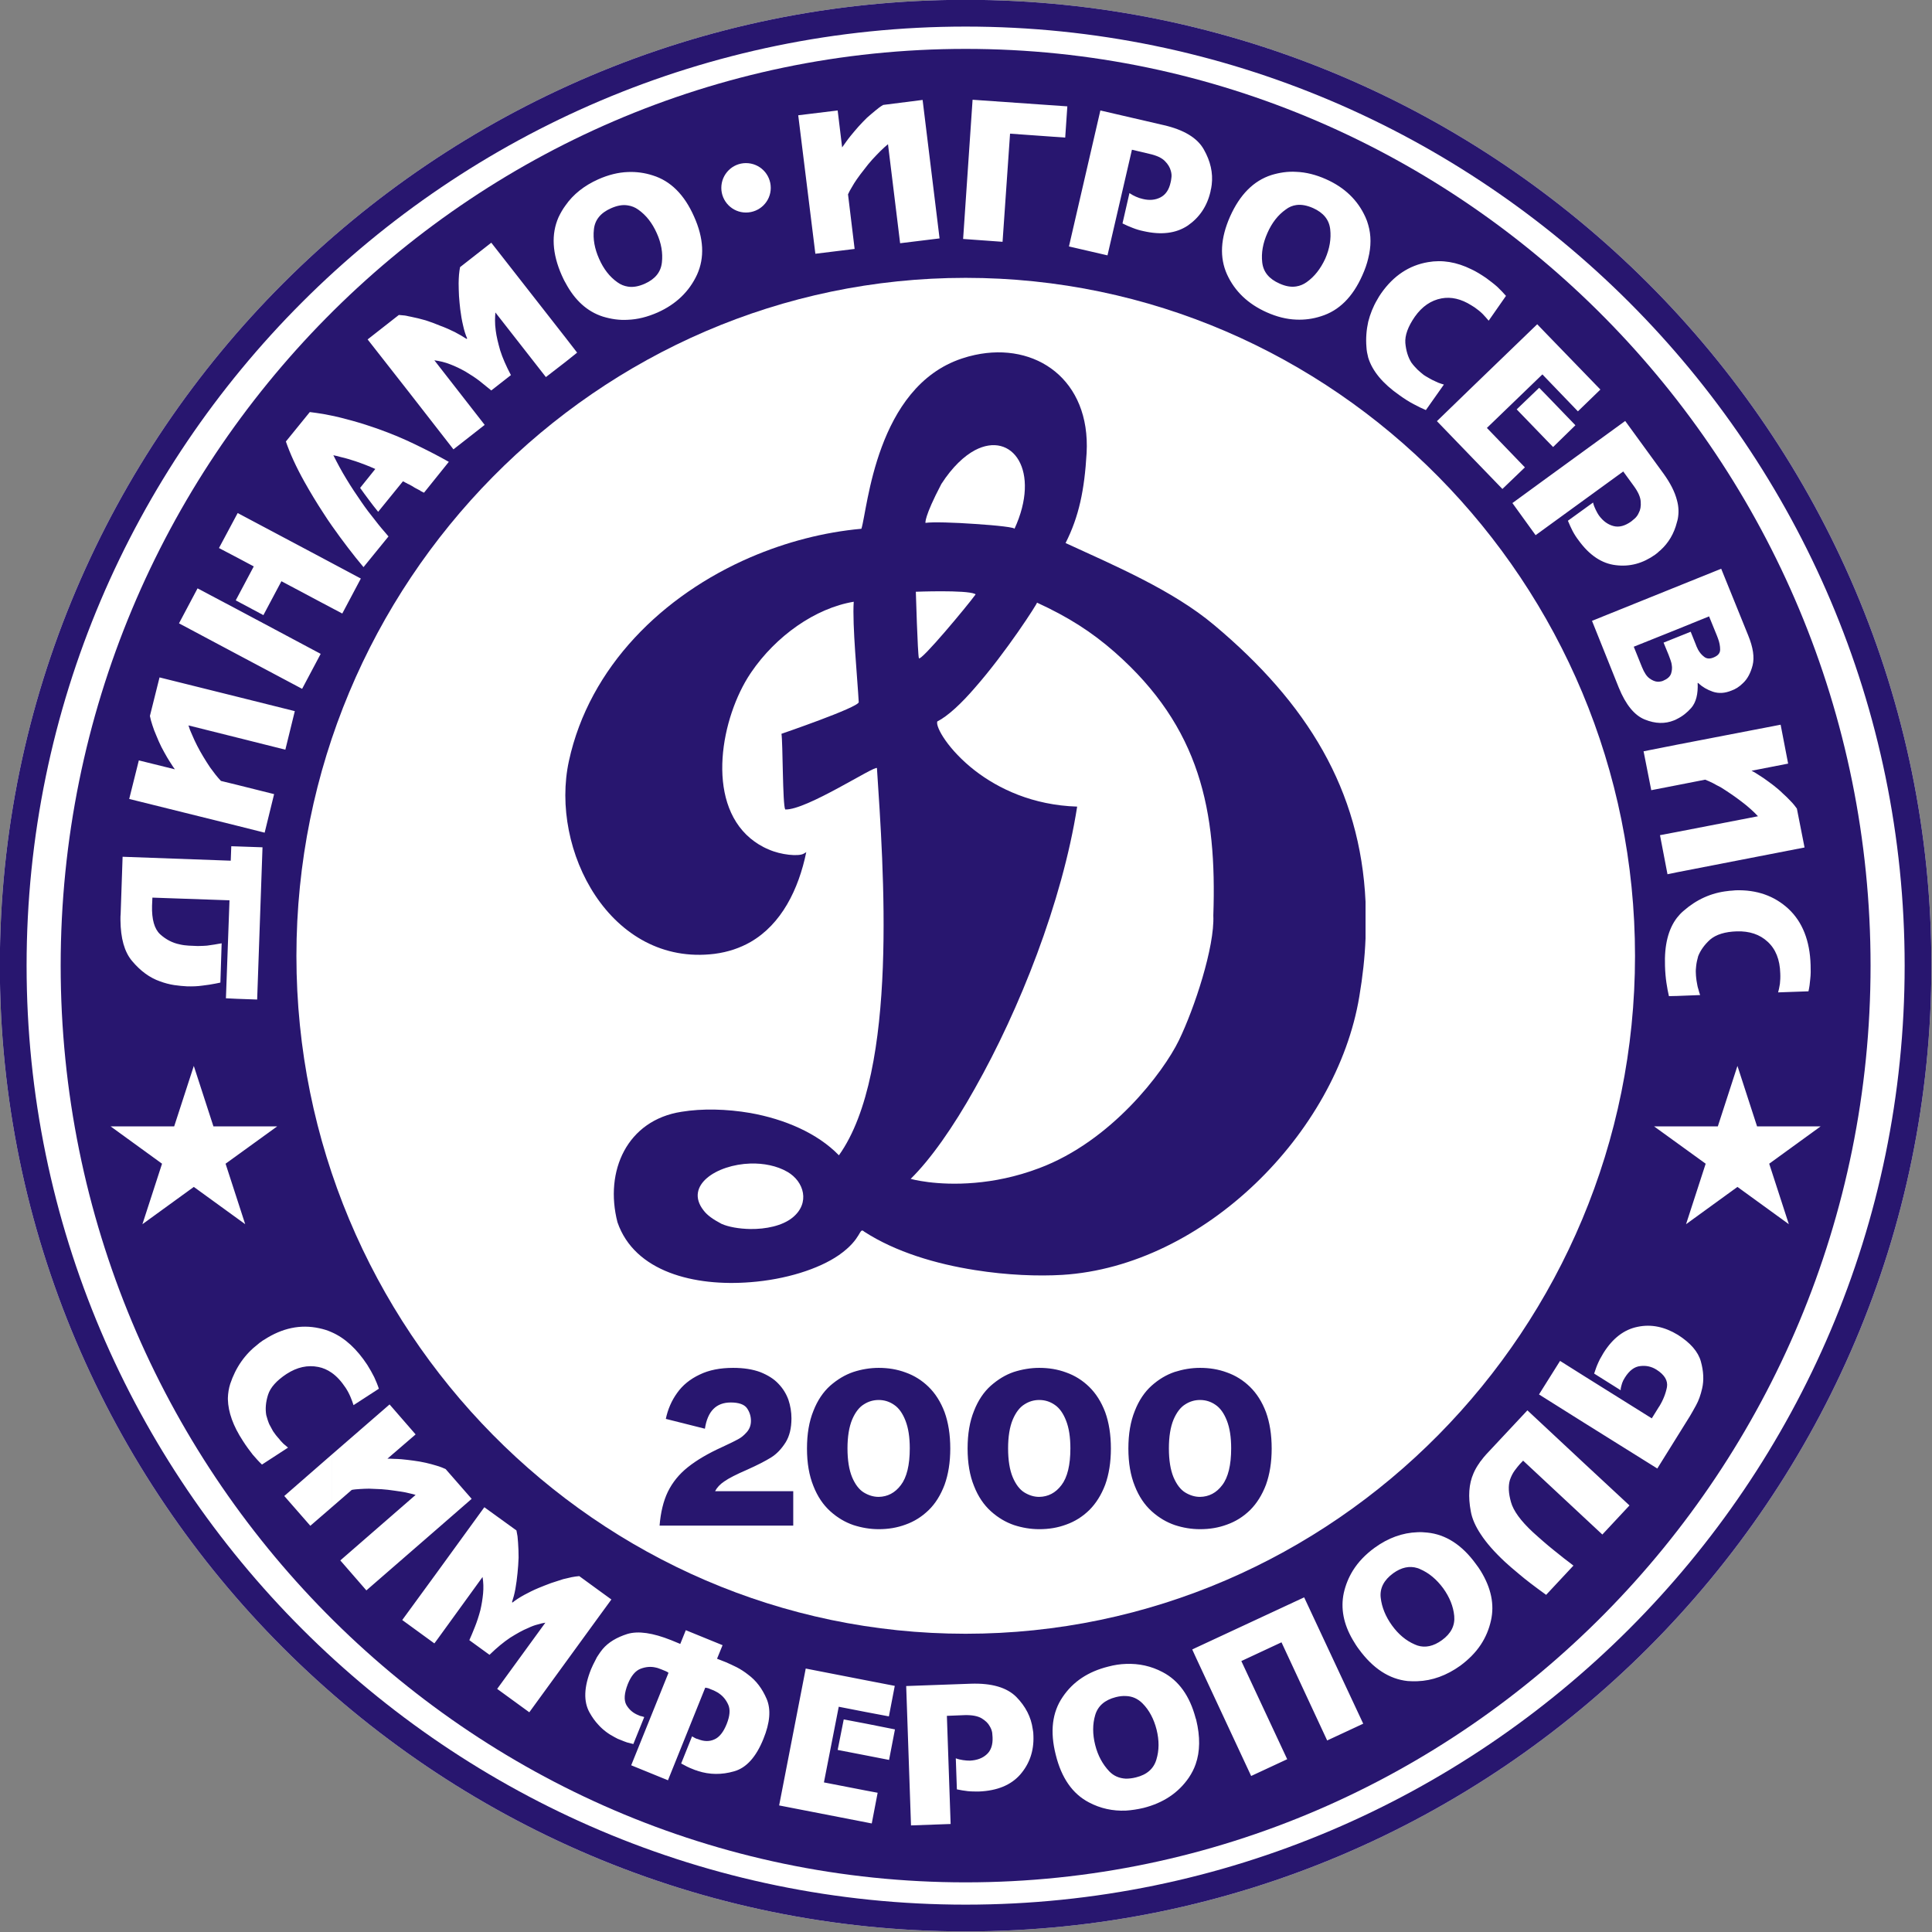
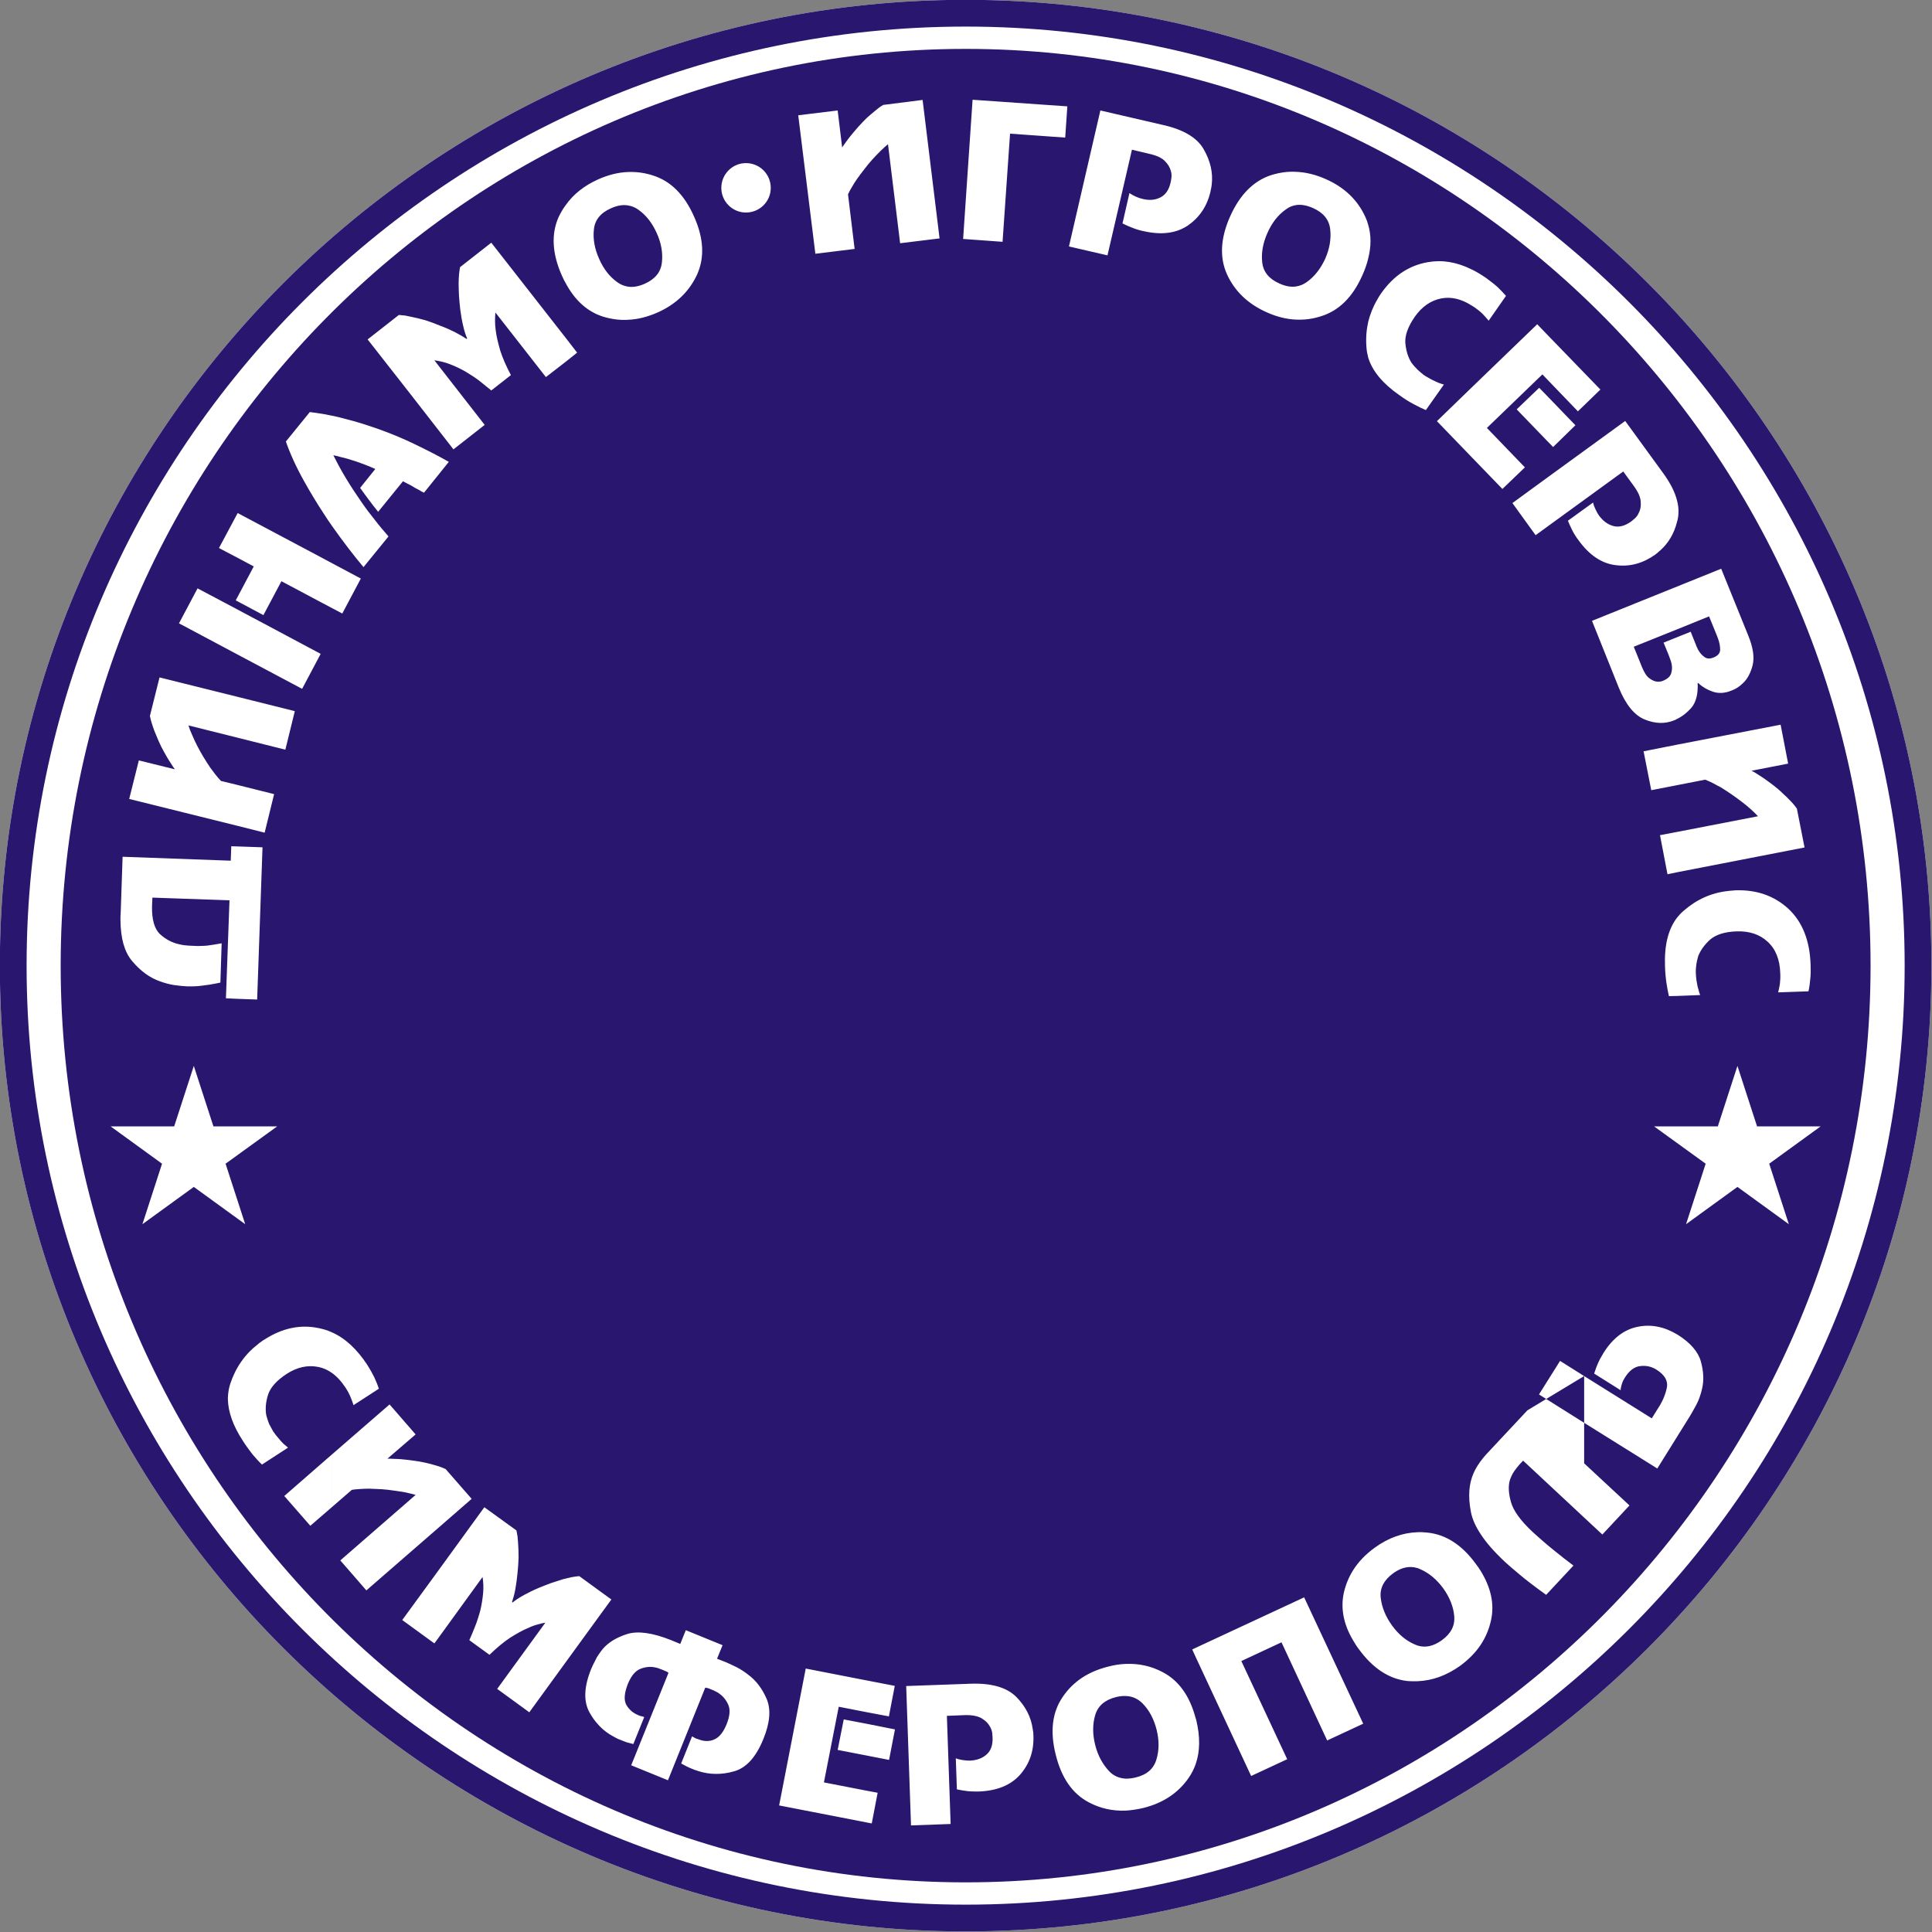
<svg xmlns="http://www.w3.org/2000/svg" xmlns:ns1="http://sodipodi.sourceforge.net/DTD/sodipodi-0.dtd" xmlns:ns2="http://www.inkscape.org/namespaces/inkscape" xml:space="preserve" width="300" height="300" style="shape-rendering:geometricPrecision; text-rendering:geometricPrecision; image-rendering:optimizeQuality; fill-rule:evenodd; clip-rule:evenodd" viewBox="0 0 300 300" id="svg2177" ns1:version="0.32" ns2:version="0.45.1" ns1:docname="dynamo-is_symferopol.svg" ns2:output_extension="org.inkscape.output.svg.inkscape" ns1:docbase="D:\Мої документи" version="1.0">
  <rect x="0" y="0" width="300" height="300" fill="#808080" stroke="none" />
  <ns1:namedview ns2:window-height="582" ns2:window-width="827" ns2:pageshadow="2" ns2:pageopacity="0.0" guidetolerance="10.0" gridtolerance="10.0" objecttolerance="10.0" borderopacity="1.0" bordercolor="#666666" pagecolor="#ffffff" id="base" ns2:zoom="1.27" ns2:cx="150" ns2:cy="150" ns2:window-x="154" ns2:window-y="154" ns2:current-layer="svg2177" />
  <defs id="defs2179">
    <style type="text/css" id="style2181">
   
    .fil1 {fill:#28166F}
    .fil0 {fill:white}
   
  </style>
  </defs>
  <g id="Layer_x0020_1" transform="matrix(1.768,0,0,1.768,-133.969,-134.851)">
    <g id="_143258824">
      <g id="g2186">
        <path id="_143910912" class="fil0" d="M 160.583,78.608 C 115.162,78.608 78.11,115.66 78.11,161.081 C 78.11,206.503 115.162,243.554 160.583,243.554 C 206.004,243.554 243.056,206.503 243.056,161.081 C 243.056,115.66 206.004,78.608 160.583,78.608 L 160.583,78.608 z " style="fill:#ffffff" />
        <path id="_143937656" class="fil0" d="M 160.583,76.257 C 207.305,76.257 245.407,114.359 245.407,161.081 C 245.407,207.804 207.305,245.905 160.583,245.905 C 113.861,245.905 75.759,207.804 75.759,161.081 C 75.759,114.359 113.86,76.257 160.583,76.257 L 160.583,76.257 z " style="fill:#ffffff" />
        <path id="_143907584" class="fil1" d="M 160.583,76.257 C 207.305,76.257 245.407,114.359 245.407,161.081 C 245.407,207.804 207.305,245.905 160.583,245.905 L 160.583,243.554 C 206.004,243.554 243.056,206.503 243.056,161.081 C 243.056,115.66 206.004,78.608 160.583,78.608 L 160.583,76.257 L 160.583,76.257 z M 160.583,245.905 C 113.861,245.905 75.759,207.804 75.759,161.081 C 75.759,114.359 113.86,76.257 160.583,76.257 L 160.583,78.608 C 115.162,78.608 78.11,115.661 78.11,161.081 C 78.11,206.503 115.162,243.554 160.583,243.554 L 160.583,245.905 L 160.583,245.905 z " style="fill:#28166f" />
        <path id="_143929208" class="fil1" d="M 160.583,80.567 C 204.358,80.567 240.062,116.742 240.062,161.081 C 240.062,205.421 204.358,241.596 160.583,241.596 C 116.807,241.596 81.103,205.422 81.103,161.081 C 81.103,116.742 116.807,80.567 160.583,80.567 L 160.583,80.567 z " style="fill:#28166f" />
-         <path id="_143938312" class="fil0" d="M 160.583,100.676 C 192.948,100.676 219.374,127.43 219.374,160.234 C 219.374,193.007 192.948,219.762 160.583,219.762 C 128.217,219.762 101.808,193.007 101.808,160.234 C 101.808,127.43 128.217,100.676 160.583,100.676 L 160.583,100.676 z " style="fill:#ffffff" />
        <path id="_143939032" class="fil1" d="M 181.178,207.741 C 181.946,207.726 182.604,207.396 183.121,206.707 C 183.639,206.034 183.905,204.952 183.905,203.479 C 183.905,202.491 183.78,201.692 183.529,201.048 C 183.279,200.406 182.949,199.936 182.526,199.654 C 182.119,199.371 181.664,199.231 181.178,199.231 L 181.178,196.41 C 182.009,196.41 182.792,196.536 183.545,196.817 C 184.297,197.084 184.971,197.507 185.551,198.071 C 186.146,198.651 186.617,199.388 186.961,200.297 C 187.29,201.205 187.463,202.272 187.463,203.494 C 187.463,204.701 187.29,205.766 186.961,206.676 C 186.617,207.584 186.146,208.321 185.567,208.901 C 184.971,209.481 184.297,209.904 183.545,210.171 C 182.792,210.453 182.009,210.578 181.178,210.578 L 181.178,207.741 L 181.178,207.741 z M 178.435,203.479 C 178.435,204.528 178.576,205.375 178.842,206.017 C 179.11,206.644 179.454,207.099 179.861,207.35 C 180.269,207.6 180.708,207.741 181.163,207.741 L 181.178,207.741 L 181.178,210.578 L 181.163,210.578 C 180.41,210.578 179.673,210.453 178.953,210.217 C 178.232,209.968 177.557,209.575 176.931,209.011 C 176.304,208.446 175.803,207.709 175.442,206.786 C 175.066,205.86 174.877,204.763 174.877,203.494 C 174.877,202.208 175.066,201.112 175.442,200.187 C 175.803,199.262 176.304,198.525 176.915,197.977 C 177.526,197.428 178.2,197.021 178.937,196.77 C 179.673,196.536 180.41,196.41 181.163,196.41 L 181.178,196.41 L 181.178,199.231 L 181.163,199.231 C 180.708,199.231 180.269,199.356 179.861,199.622 C 179.454,199.873 179.11,200.328 178.842,200.955 C 178.576,201.597 178.435,202.444 178.435,203.479 L 178.435,203.479 z M 167.056,210.578 L 167.056,207.741 C 167.824,207.726 168.482,207.396 169,206.707 C 169.517,206.034 169.784,204.952 169.784,203.479 C 169.784,202.491 169.659,201.692 169.407,201.048 C 169.157,200.406 168.828,199.936 168.405,199.654 C 167.997,199.371 167.542,199.231 167.056,199.231 L 167.056,196.41 C 167.887,196.41 168.671,196.536 169.423,196.817 C 170.175,197.084 170.849,197.507 171.429,198.071 C 172.024,198.651 172.495,199.388 172.84,200.297 C 173.169,201.205 173.342,202.272 173.342,203.494 C 173.342,204.701 173.169,205.766 172.84,206.676 C 172.495,207.584 172.024,208.321 171.444,208.901 C 170.849,209.481 170.175,209.904 169.423,210.171 C 168.671,210.453 167.887,210.578 167.056,210.578 L 167.056,210.578 z M 167.056,196.41 L 167.056,199.231 L 167.04,199.231 C 166.586,199.231 166.147,199.356 165.74,199.622 C 165.332,199.873 164.987,200.328 164.721,200.955 C 164.454,201.597 164.313,202.444 164.313,203.479 C 164.313,204.528 164.454,205.375 164.721,206.017 C 164.987,206.644 165.332,207.099 165.74,207.35 C 166.147,207.6 166.586,207.741 167.04,207.741 L 167.056,207.741 L 167.056,210.578 L 167.04,210.578 C 166.305,210.578 165.552,210.453 164.83,210.217 C 164.11,209.968 163.436,209.575 162.809,209.011 C 162.182,208.446 161.68,207.709 161.32,206.786 C 160.943,205.86 160.756,204.763 160.756,203.494 C 160.756,202.209 160.943,201.112 161.32,200.187 C 161.68,199.262 162.182,198.525 162.794,197.977 C 163.42,197.428 164.079,197.021 164.815,196.77 C 165.552,196.536 166.305,196.41 167.04,196.41 L 167.056,196.41 L 167.056,196.41 z M 152.951,210.578 L 152.951,207.741 C 153.719,207.726 154.376,207.396 154.894,206.707 C 155.411,206.034 155.678,204.952 155.678,203.479 C 155.678,202.491 155.552,201.692 155.301,201.048 C 155.05,200.406 154.722,199.936 154.298,199.654 C 153.891,199.371 153.436,199.231 152.951,199.231 L 152.951,196.41 C 153.781,196.41 154.565,196.536 155.317,196.817 C 156.069,197.084 156.743,197.507 157.323,198.071 C 157.919,198.651 158.389,199.388 158.734,200.297 C 159.062,201.205 159.235,202.272 159.235,203.494 C 159.235,204.701 159.062,205.766 158.734,206.676 C 158.389,207.584 157.934,208.321 157.339,208.901 C 156.743,209.481 156.069,209.904 155.317,210.171 C 154.565,210.453 153.781,210.578 152.951,210.578 L 152.951,210.578 z M 152.951,196.41 L 152.951,199.231 C 152.48,199.231 152.042,199.356 151.634,199.622 C 151.226,199.873 150.881,200.328 150.615,200.955 C 150.349,201.597 150.207,202.444 150.207,203.479 C 150.207,204.528 150.349,205.375 150.615,206.017 C 150.881,206.644 151.226,207.099 151.634,207.35 C 152.042,207.6 152.48,207.741 152.951,207.741 L 152.951,210.578 C 152.198,210.578 151.461,210.453 150.725,210.217 C 150.004,209.968 149.33,209.575 148.703,209.011 C 148.076,208.446 147.574,207.709 147.214,206.786 C 146.838,205.86 146.65,204.763 146.65,203.494 C 146.65,202.209 146.838,201.112 147.214,200.187 C 147.574,199.262 148.076,198.525 148.687,197.977 C 149.314,197.428 149.988,197.021 150.725,196.77 C 151.446,196.536 152.198,196.41 152.951,196.41 L 152.951,196.41 z M 137.685,201.754 L 134.252,200.891 C 134.425,200.062 134.754,199.293 135.24,198.619 C 135.725,197.93 136.384,197.397 137.214,197.005 C 138.045,196.598 139.032,196.41 140.161,196.41 C 141.101,196.41 141.885,196.536 142.559,196.786 C 143.217,197.052 143.75,197.382 144.142,197.805 C 144.55,198.228 144.832,198.698 145.02,199.216 C 145.192,199.732 145.286,200.281 145.286,200.844 C 145.286,201.707 145.114,202.412 144.769,202.961 C 144.409,203.525 144.001,203.964 143.499,204.278 C 142.998,204.591 142.293,204.952 141.384,205.359 C 140.443,205.766 139.769,206.111 139.393,206.378 C 139.017,206.629 138.75,206.911 138.578,207.241 L 145.443,207.241 L 145.443,210.265 L 133.703,210.265 C 133.797,209.12 134.033,208.117 134.425,207.303 C 134.832,206.472 135.412,205.751 136.18,205.139 C 136.964,204.512 137.951,203.932 139.189,203.369 C 139.832,203.071 140.286,202.851 140.569,202.695 C 140.851,202.553 141.101,202.349 141.352,202.068 C 141.603,201.786 141.728,201.456 141.728,201.065 C 141.728,200.642 141.603,200.266 141.368,199.936 C 141.133,199.622 140.663,199.45 139.957,199.45 C 138.672,199.45 137.919,200.219 137.685,201.754 L 137.685,201.754 z " style="fill:#28166f" />
-         <path id="_143742600" class="fil1" d="M 161.398,107.447 C 166.759,106.287 171.555,109.626 171.21,116.052 C 171.021,119.312 170.536,121.647 169.361,123.967 C 173.686,125.957 178.78,128.12 182.4,131.161 C 190.613,138.041 195.253,145.659 195.707,155.47 L 195.707,158.698 C 195.644,160.344 195.457,162.037 195.158,163.808 C 193.168,175.783 181.507,187.475 169.078,188.243 C 166.963,188.369 164.235,188.274 161.398,187.82 L 161.398,180.156 C 163.044,180.015 164.972,179.654 167.04,178.871 C 173.373,176.504 177.949,170.454 179.313,167.648 C 180.676,164.843 182.464,159.435 182.338,156.677 C 182.651,147.508 181.21,140.173 173.67,133.543 C 171.633,131.756 169.58,130.455 166.853,129.202 C 166.915,129.233 164.156,133.543 161.398,136.678 L 161.398,128.559 C 161.429,128.528 161.445,128.496 161.461,128.465 C 161.445,128.465 161.429,128.449 161.398,128.434 L 161.398,122.29 C 163.326,122.415 165.082,122.603 164.862,122.744 C 167.229,117.635 164.69,114.077 161.398,115.816 L 161.398,107.447 L 161.398,107.447 z M 161.398,171.864 C 165.301,164.968 169.063,155.502 170.379,147.116 C 166.476,146.991 163.468,145.549 161.398,143.95 L 161.398,171.865 L 161.398,171.864 z M 150.756,129.123 C 147.371,129.687 143.922,132.133 141.744,135.33 C 141.728,135.361 141.713,135.393 141.681,135.424 L 141.681,125.221 C 144.816,123.873 148.139,123.011 151.43,122.713 C 151.978,120.989 152.7,110.268 160.254,107.761 C 160.63,107.635 161.022,107.525 161.398,107.447 L 161.398,115.816 C 160.458,116.318 159.423,117.274 158.452,118.779 C 156.916,121.71 157.057,122.196 157.057,122.196 C 157.684,122.102 159.627,122.164 161.398,122.29 L 161.398,128.434 C 160.614,128.073 156.21,128.245 156.21,128.245 C 156.21,128.245 156.367,133.669 156.477,134.076 C 156.603,134.452 160.803,129.39 161.398,128.559 L 161.398,136.678 C 160.238,138.026 159.047,139.154 158.091,139.64 C 157.934,140.142 159.079,142.148 161.398,143.95 L 161.398,171.865 C 159.47,175.313 157.48,178.118 155.756,179.811 C 155.756,179.811 157.997,180.453 161.398,180.156 L 161.398,187.82 C 157.997,187.287 154.439,186.236 151.681,184.45 C 151.195,184.011 151.54,185.046 149.455,186.504 C 147.668,187.742 144.753,188.651 141.681,188.885 L 141.681,184.215 C 143.014,184.231 144.471,183.948 145.38,183.212 C 146.948,181.942 146.399,180.045 144.941,179.2 C 144.001,178.651 142.826,178.432 141.681,178.463 L 141.681,174.027 C 144.659,174.56 147.559,175.783 149.455,177.741 C 154.722,170.36 153.358,152.382 152.794,143.731 C 152.59,143.496 146.587,147.446 144.738,147.367 C 144.503,146.975 144.534,141.458 144.409,140.721 C 144.409,140.721 151.132,138.418 151.195,137.947 C 151.085,135.894 150.615,131.129 150.756,129.123 L 150.756,129.123 z M 141.681,149.906 L 141.681,159.013 C 144.409,157.445 145.913,154.388 146.587,151.113 C 146.587,151.113 146.775,151.019 146.352,151.254 C 145.913,151.504 144.362,151.364 143.28,150.877 C 142.669,150.627 142.136,150.282 141.681,149.906 L 141.681,149.906 z M 141.681,135.424 C 139.127,139.249 137.716,146.583 141.681,149.906 L 141.681,159.013 C 140.772,159.529 139.738,159.89 138.531,160.047 C 129.393,161.175 124.033,150.941 125.742,143.104 C 127.544,134.813 134.017,128.528 141.681,125.221 L 141.681,135.424 L 141.681,135.424 z M 141.681,188.885 C 136.776,189.277 131.509,187.992 130.005,183.62 C 128.845,179.121 130.851,174.655 135.632,173.918 C 137.449,173.62 139.581,173.667 141.681,174.027 L 141.681,178.463 C 138.703,178.557 135.867,180.391 137.559,182.57 C 137.889,183.008 138.374,183.352 139.142,183.76 C 139.738,184.027 140.679,184.2 141.681,184.215 L 141.681,188.885 L 141.681,188.885 z " style="fill:#28166f" />
        <path id="_142978784" class="fil0" d="M 223.057,163.746 L 223.057,156.881 C 223.229,156.661 223.418,156.458 223.621,156.286 C 224.781,155.266 226.082,154.686 227.524,154.53 C 227.634,154.514 227.743,154.499 227.853,154.499 C 227.978,154.483 228.088,154.483 228.198,154.467 C 230.063,154.405 231.615,154.953 232.853,156.097 C 234.075,157.241 234.734,158.887 234.796,161.034 C 234.812,161.457 234.812,161.865 234.765,162.256 C 234.734,162.633 234.687,162.994 234.608,163.338 L 231.943,163.432 C 232.007,163.213 232.053,162.962 232.1,162.68 C 232.131,162.398 232.147,162.084 232.131,161.771 C 232.1,160.549 231.724,159.623 231.019,158.981 C 230.329,158.338 229.42,158.041 228.323,158.072 C 227.273,158.103 226.489,158.354 225.973,158.793 C 225.47,159.248 225.126,159.734 224.922,160.25 C 224.844,160.533 224.781,160.799 224.749,161.066 C 224.718,161.317 224.702,161.551 224.718,161.755 C 224.718,161.897 224.734,162.037 224.749,162.179 C 224.766,162.32 224.781,162.46 224.812,162.602 C 224.844,162.79 224.875,162.978 224.938,163.149 C 224.985,163.338 225.032,163.511 225.094,163.667 L 223.057,163.746 L 223.057,163.746 z M 223.057,152.884 L 223.057,149.342 L 230.173,147.963 C 229.985,147.759 229.765,147.539 229.514,147.32 C 229.263,147.101 229.012,146.882 228.731,146.678 C 228.433,146.442 228.135,146.239 227.822,146.019 C 227.524,145.815 227.211,145.611 226.913,145.424 C 226.662,145.298 226.427,145.173 226.207,145.048 C 225.973,144.938 225.753,144.828 225.533,144.75 L 223.057,145.235 L 223.057,141.678 L 232.163,139.922 L 232.822,143.339 L 229.608,143.966 C 229.781,144.044 229.954,144.154 230.125,144.264 C 230.298,144.373 230.486,144.499 230.658,144.609 C 230.956,144.812 231.238,145.032 231.536,145.251 C 231.818,145.471 232.1,145.706 232.351,145.957 C 232.602,146.176 232.837,146.411 233.041,146.631 C 233.26,146.85 233.433,147.07 233.59,147.289 L 234.264,150.705 L 223.057,152.884 L 223.057,152.884 z M 223.057,139.421 L 223.057,132.242 L 224.263,131.757 L 224.734,132.932 C 224.749,132.995 224.781,133.057 224.812,133.12 C 224.844,133.183 224.875,133.261 224.907,133.324 C 225.047,133.575 225.22,133.794 225.455,133.966 C 225.674,134.139 225.956,134.154 226.285,134.013 C 226.662,133.857 226.85,133.637 226.85,133.324 C 226.85,133.01 226.787,132.681 226.662,132.352 C 226.646,132.305 226.631,132.274 226.615,132.227 C 226.599,132.18 226.583,132.148 226.567,132.101 L 225.878,130.408 L 223.057,131.553 L 223.057,127.791 L 226.943,126.224 L 229.311,132.07 C 229.749,133.136 229.875,134.013 229.703,134.703 C 229.53,135.377 229.248,135.91 228.856,136.271 C 228.7,136.427 228.527,136.568 228.354,136.678 C 228.181,136.788 228.01,136.866 227.837,136.929 C 227.258,137.164 226.724,137.195 226.207,137.023 C 225.705,136.85 225.282,136.6 224.954,136.286 C 224.938,136.271 224.938,136.271 224.922,136.271 C 224.922,136.271 224.922,136.255 224.907,136.255 L 224.875,136.255 C 224.922,137.226 224.734,137.963 224.311,138.449 C 223.951,138.857 223.543,139.186 223.057,139.421 L 223.057,139.421 z M 223.057,122.133 L 223.057,120.205 C 223.214,120.769 223.229,121.302 223.136,121.819 C 223.12,121.914 223.089,122.023 223.057,122.133 L 223.057,122.133 z M 223.057,120.205 L 223.057,122.133 C 222.806,123.136 222.32,123.951 221.614,124.594 C 221.536,124.656 221.458,124.719 221.38,124.798 C 221.301,124.86 221.223,124.923 221.145,124.986 C 220.063,125.754 218.92,126.067 217.681,125.91 C 216.458,125.769 215.361,125.033 214.421,123.732 C 214.217,123.466 214.045,123.199 213.888,122.901 C 213.747,122.619 213.606,122.321 213.48,122.008 L 215.691,120.409 C 215.737,120.628 215.816,120.832 215.91,121.02 C 216.003,121.208 216.098,121.396 216.223,121.569 C 216.584,122.055 217.007,122.353 217.493,122.478 C 217.979,122.603 218.496,122.462 219.044,122.07 C 219.107,122.023 219.201,121.945 219.342,121.819 C 219.483,121.694 219.609,121.537 219.703,121.318 C 219.844,121.067 219.907,120.738 219.875,120.346 C 219.86,119.955 219.656,119.484 219.264,118.951 L 218.34,117.682 L 211.569,122.603 L 211.569,118.293 L 218.512,113.246 L 221.866,117.854 C 222.477,118.701 222.869,119.468 223.057,120.205 L 223.057,120.205 z M 223.057,127.791 L 223.057,131.553 L 219.264,133.073 L 219.985,134.86 C 220.189,135.361 220.408,135.691 220.659,135.863 C 220.894,136.035 221.129,136.129 221.333,136.145 C 221.427,136.161 221.521,136.145 221.6,136.129 C 221.693,136.114 221.771,136.098 221.834,136.067 C 222.211,135.91 222.445,135.706 222.54,135.44 C 222.618,135.189 222.649,134.938 222.602,134.687 C 222.587,134.531 222.54,134.39 222.493,134.248 C 222.445,134.123 222.398,133.998 222.367,133.904 L 222.352,133.888 C 222.352,133.888 222.352,133.873 222.352,133.857 L 221.882,132.713 L 223.057,132.242 L 223.057,139.421 C 222.978,139.468 222.885,139.515 222.79,139.546 C 222.007,139.86 221.16,139.844 220.236,139.468 C 219.327,139.107 218.558,138.167 217.947,136.663 L 215.596,130.8 L 223.057,127.791 L 223.057,127.791 z M 223.057,141.678 L 223.057,145.235 L 220.8,145.674 L 220.126,142.258 L 223.057,141.678 L 223.057,141.678 z M 223.057,149.342 L 223.057,152.884 L 222.226,153.056 L 221.568,149.624 L 223.057,149.342 L 223.057,149.342 z M 223.057,156.881 L 223.057,163.746 L 222.352,163.761 C 222.273,163.417 222.195,163.025 222.132,162.586 C 222.07,162.163 222.022,161.661 222.007,161.097 C 221.944,159.295 222.289,157.884 223.057,156.881 L 223.057,156.881 z M 211.569,114.907 L 212.18,115.534 L 214.139,113.622 L 211.569,110.958 L 211.569,114.907 L 211.569,114.907 z M 211.569,109.5 L 211.569,105.566 L 216.333,110.487 L 214.358,112.4 L 211.569,109.5 L 211.569,109.5 z M 211.569,105.566 L 211.569,109.5 L 211.24,109.156 L 206.365,113.858 L 209.703,117.321 L 207.728,119.218 L 205.001,116.397 L 205.001,110.331 L 210.784,104.751 L 211.569,105.566 L 211.569,105.566 z M 211.569,110.958 L 210.957,110.331 L 208.982,112.227 L 211.569,114.907 L 211.569,110.958 L 211.569,110.958 z M 211.569,118.293 L 208.606,120.456 L 210.643,123.277 L 211.569,122.603 L 211.569,118.293 L 211.569,118.293 z M 205.001,103.09 L 205.001,99.924 C 205.44,100.128 205.863,100.394 206.302,100.692 C 206.662,100.959 206.992,101.209 207.274,101.46 C 207.556,101.727 207.807,101.993 208.042,102.259 L 206.522,104.438 C 206.365,104.25 206.192,104.062 206.004,103.858 C 205.8,103.654 205.566,103.466 205.299,103.278 C 205.205,103.215 205.111,103.153 205.001,103.09 L 205.001,103.09 z M 205.001,99.924 L 205.001,103.09 C 204.108,102.526 203.23,102.322 202.384,102.479 C 201.459,102.651 200.675,103.184 200.033,104.093 C 199.437,104.955 199.155,105.723 199.202,106.397 C 199.264,107.071 199.437,107.651 199.735,108.121 C 199.907,108.356 200.095,108.56 200.283,108.748 C 200.487,108.936 200.66,109.077 200.816,109.203 C 200.942,109.281 201.052,109.359 201.177,109.422 C 201.302,109.5 201.428,109.563 201.569,109.641 C 201.725,109.72 201.898,109.798 202.07,109.876 C 202.243,109.939 202.415,110.002 202.587,110.049 L 201.005,112.29 C 200.675,112.149 200.315,111.977 199.938,111.773 C 199.547,111.569 199.124,111.303 198.669,110.974 C 197.211,109.955 196.302,108.858 195.942,107.682 L 195.942,104.532 C 196.114,103.858 196.365,103.215 196.726,102.604 C 196.788,102.51 196.836,102.4 196.898,102.306 C 196.961,102.212 197.024,102.118 197.086,102.024 C 198.167,100.488 199.531,99.579 201.193,99.297 C 202.431,99.078 203.7,99.281 205.001,99.924 L 205.001,99.924 z M 205.001,110.331 L 201.976,113.262 L 205.001,116.397 L 205.001,110.331 z M 195.942,98.968 L 195.942,96.021 C 196.208,96.93 196.208,97.918 195.942,98.968 z M 195.942,96.021 L 195.942,98.968 C 195.832,99.438 195.66,99.94 195.425,100.457 C 194.578,102.369 193.371,103.56 191.804,104.046 C 191.084,104.281 190.362,104.375 189.626,104.344 L 189.626,101.429 C 189.939,101.381 190.253,101.256 190.535,101.053 C 191.224,100.567 191.757,99.877 192.165,98.999 C 192.557,98.106 192.697,97.244 192.604,96.413 C 192.51,95.567 192.008,94.956 191.099,94.548 C 190.565,94.313 190.08,94.219 189.626,94.281 L 189.626,91.366 C 190.472,91.398 191.35,91.617 192.227,92.009 C 193.857,92.73 195.017,93.843 195.691,95.331 C 195.801,95.567 195.879,95.786 195.942,96.021 L 195.942,96.021 z M 195.942,104.532 L 195.942,107.682 C 195.864,107.384 195.801,107.071 195.786,106.757 C 195.722,105.989 195.786,105.237 195.942,104.532 L 195.942,104.532 z M 189.626,91.366 L 189.626,94.281 C 189.296,94.329 188.983,94.454 188.701,94.673 C 188.011,95.159 187.478,95.849 187.086,96.742 C 186.695,97.62 186.538,98.482 186.632,99.313 C 186.726,100.159 187.227,100.77 188.153,101.178 C 188.669,101.413 189.171,101.507 189.626,101.429 L 189.626,104.344 C 188.764,104.313 187.902,104.093 187.024,103.701 C 185.378,102.965 184.219,101.852 183.544,100.378 C 182.87,98.89 182.964,97.197 183.811,95.285 C 184.673,93.357 185.88,92.15 187.431,91.649 C 188.153,91.429 188.873,91.319 189.626,91.366 L 189.626,91.366 z M 130.913,104.36 L 130.913,101.444 C 131.368,101.523 131.869,101.429 132.402,101.193 C 133.311,100.786 133.813,100.175 133.907,99.328 C 134.001,98.498 133.86,97.636 133.452,96.742 C 133.061,95.865 132.527,95.175 131.838,94.689 C 131.556,94.485 131.243,94.36 130.913,94.313 L 130.913,91.382 C 131.65,91.351 132.386,91.445 133.107,91.68 C 134.675,92.166 135.882,93.372 136.728,95.285 C 137.59,97.197 137.669,98.905 136.995,100.394 C 136.305,101.883 135.145,102.996 133.531,103.717 C 132.637,104.109 131.775,104.328 130.913,104.36 L 130.913,104.36 z M 145.881,86.398 L 149.345,85.975 L 149.737,89.219 C 149.847,89.062 149.956,88.906 150.082,88.733 C 150.207,88.561 150.332,88.388 150.474,88.216 C 150.693,87.95 150.928,87.667 151.164,87.401 C 151.414,87.119 151.665,86.868 151.916,86.617 C 152.167,86.398 152.417,86.179 152.652,85.99 C 152.887,85.787 153.122,85.614 153.342,85.489 L 156.805,85.05 L 158.294,97.212 L 154.83,97.636 L 153.765,88.937 C 153.561,89.109 153.326,89.313 153.091,89.548 C 152.856,89.783 152.621,90.034 152.386,90.285 C 152.135,90.567 151.899,90.849 151.68,91.147 C 151.445,91.445 151.226,91.727 151.022,92.025 C 150.865,92.244 150.724,92.479 150.599,92.698 C 150.458,92.918 150.348,93.138 150.254,93.341 L 150.834,98.137 L 147.386,98.56 L 145.881,86.398 L 145.881,86.398 z M 160.363,97.26 L 161.194,85.034 L 169.516,85.614 L 169.329,88.357 L 164.485,88.012 L 163.827,97.51 L 160.363,97.26 L 160.363,97.26 z M 172.417,85.975 L 177.964,87.26 C 179.751,87.667 180.942,88.388 181.507,89.407 C 182.087,90.426 182.322,91.461 182.197,92.495 C 182.181,92.604 182.166,92.699 182.149,92.808 C 182.119,92.902 182.102,93.012 182.087,93.106 C 181.789,94.391 181.115,95.379 180.096,96.084 C 179.062,96.774 177.76,96.93 176.194,96.57 C 175.88,96.507 175.567,96.413 175.253,96.288 C 174.955,96.178 174.642,96.037 174.36,95.896 L 174.971,93.231 C 175.159,93.357 175.347,93.467 175.535,93.545 C 175.739,93.639 175.943,93.702 176.147,93.749 C 176.726,93.89 177.244,93.843 177.698,93.608 C 178.153,93.372 178.451,92.934 178.591,92.276 C 178.608,92.213 178.638,92.072 178.654,91.899 C 178.686,91.711 178.67,91.507 178.608,91.288 C 178.529,90.99 178.372,90.708 178.09,90.426 C 177.824,90.144 177.353,89.924 176.711,89.783 L 175.19,89.423 L 173.043,98.701 L 169.658,97.918 L 172.417,85.975 L 172.417,85.975 z M 130.913,91.382 L 130.913,94.313 C 130.459,94.235 129.973,94.329 129.44,94.564 C 128.515,94.971 128.014,95.598 127.935,96.429 C 127.841,97.26 127.998,98.121 128.39,98.999 C 128.782,99.893 129.315,100.582 130.004,101.068 C 130.286,101.272 130.6,101.397 130.913,101.444 L 130.913,104.36 C 130.177,104.407 129.44,104.297 128.719,104.077 C 127.356,103.639 126.258,102.651 125.443,101.115 L 125.443,94.313 C 126.117,93.341 127.089,92.573 128.312,92.025 C 129.189,91.633 130.067,91.413 130.913,91.382 L 130.913,91.382 z M 125.443,108.059 L 125.443,105.927 L 126.462,107.244 L 125.443,108.059 L 125.443,108.059 z M 125.443,94.313 L 125.443,101.115 C 125.318,100.911 125.224,100.692 125.114,100.457 C 124.268,98.545 124.174,96.836 124.832,95.347 C 125.004,94.987 125.208,94.626 125.443,94.313 L 125.443,94.313 z M 125.443,105.927 L 118.923,97.589 L 116.18,99.736 C 116.134,99.94 116.118,100.159 116.087,100.41 C 116.071,100.645 116.055,100.896 116.055,101.162 C 116.055,101.523 116.071,101.899 116.087,102.275 C 116.118,102.667 116.149,103.059 116.196,103.435 C 116.259,103.936 116.337,104.407 116.447,104.861 C 116.541,105.3 116.666,105.692 116.807,106.005 L 116.745,106.036 C 116.462,105.849 116.118,105.645 115.726,105.441 C 115.318,105.237 114.895,105.049 114.425,104.877 C 114.018,104.704 113.594,104.548 113.156,104.407 C 112.716,104.281 112.278,104.172 111.87,104.093 C 111.792,104.078 111.713,104.062 111.635,104.046 L 111.635,110.645 L 115.6,115.739 L 118.343,113.591 L 113.923,107.917 C 114.394,107.98 114.864,108.09 115.334,108.278 C 115.789,108.45 116.227,108.67 116.651,108.905 C 117.121,109.187 117.56,109.469 117.936,109.767 C 118.328,110.08 118.657,110.347 118.923,110.566 L 120.647,109.218 C 120.224,108.419 119.911,107.698 119.707,107.056 C 119.519,106.397 119.378,105.817 119.315,105.316 C 119.268,104.987 119.252,104.689 119.252,104.422 C 119.252,104.156 119.268,103.921 119.284,103.717 L 123.719,109.391 L 125.443,108.059 L 125.443,105.927 L 125.443,105.927 z M 111.635,118.779 L 111.635,115.017 C 111.729,115.064 111.807,115.111 111.901,115.143 C 113.156,115.739 114.253,116.302 115.193,116.836 L 113.014,119.547 C 112.952,119.516 112.889,119.484 112.858,119.469 C 112.811,119.437 112.763,119.422 112.717,119.406 L 112.717,119.39 C 112.717,119.39 112.701,119.39 112.701,119.374 C 112.638,119.344 112.576,119.312 112.497,119.265 C 112.419,119.218 112.309,119.171 112.199,119.108 C 112.105,119.046 112.011,118.998 111.948,118.951 C 111.87,118.92 111.807,118.873 111.729,118.826 C 111.713,118.826 111.682,118.826 111.667,118.81 C 111.667,118.795 111.651,118.795 111.635,118.779 L 111.635,118.779 z M 111.635,104.046 L 111.635,110.645 L 108.062,106.084 L 110.804,103.936 C 110.977,103.952 111.134,103.968 111.322,103.983 C 111.416,103.999 111.526,104.015 111.635,104.046 L 111.635,104.046 z M 111.635,115.017 L 111.635,118.779 C 111.619,118.779 111.619,118.779 111.604,118.779 C 111.541,118.732 111.478,118.701 111.4,118.669 C 111.338,118.622 111.259,118.591 111.165,118.544 L 108.987,121.224 C 108.704,120.879 108.438,120.535 108.171,120.174 C 107.905,119.829 107.654,119.469 107.403,119.124 L 108.736,117.463 C 108.454,117.337 108.156,117.212 107.874,117.102 C 107.576,116.992 107.294,116.883 107.011,116.788 C 106.526,116.632 106.118,116.506 105.758,116.428 C 105.397,116.334 105.162,116.271 105.052,116.256 C 105.397,116.945 105.773,117.651 106.197,118.34 C 106.62,119.046 107.074,119.719 107.529,120.378 C 107.905,120.926 108.297,121.444 108.704,121.945 C 109.096,122.463 109.504,122.932 109.895,123.387 L 107.701,126.083 C 107.247,125.55 106.792,124.97 106.322,124.359 C 105.852,123.747 105.397,123.121 104.943,122.478 C 104.676,122.102 104.425,121.726 104.175,121.334 L 104.175,112.635 C 104.614,112.714 105.052,112.808 105.476,112.901 C 106.306,113.105 107.106,113.325 107.889,113.576 C 109.221,113.999 110.46,114.485 111.635,115.017 L 111.635,115.017 z M 104.175,129.28 L 105.836,130.158 L 107.466,127.086 L 104.175,125.331 L 104.175,129.28 L 104.175,129.28 z M 96.589,150.612 L 98.83,150.69 L 98.36,164.06 L 96.589,163.997 L 96.589,150.612 L 96.589,150.612 z M 104.175,112.635 L 104.175,121.334 C 103.579,120.425 103.031,119.516 102.513,118.591 C 101.777,117.275 101.244,116.099 100.883,115.049 L 102.984,112.463 C 103.375,112.51 103.783,112.572 104.175,112.635 L 104.175,112.635 z M 104.175,125.33 L 96.651,121.334 L 96.589,121.444 L 96.589,125.236 L 98.062,126.02 L 96.589,128.794 L 96.589,129.061 L 98.908,130.299 L 100.491,127.321 L 104.175,129.28 L 104.175,125.33 L 104.175,125.33 z M 96.589,148.794 L 96.589,145.204 L 99.849,146.019 L 99.018,149.405 L 96.589,148.794 L 96.589,148.794 z M 96.589,141.051 L 96.589,137.462 L 101.667,138.731 L 100.836,142.116 L 96.589,141.051 L 96.589,141.051 z M 96.589,133.732 L 96.589,129.782 L 103.939,133.7 L 102.309,136.772 L 96.589,133.732 z M 86.542,151.521 L 96.04,151.866 L 96.087,150.596 L 96.589,150.612 L 96.589,163.997 L 95.617,163.95 L 95.93,155.345 L 89.16,155.109 L 89.128,155.815 C 89.097,157.022 89.332,157.853 89.833,158.323 C 90.351,158.793 90.931,159.091 91.558,159.216 C 91.824,159.279 92.075,159.31 92.341,159.326 C 92.592,159.342 92.843,159.342 93.062,159.357 C 93.093,159.357 93.125,159.357 93.156,159.357 C 93.187,159.357 93.235,159.357 93.266,159.357 C 93.501,159.357 93.736,159.342 93.955,159.326 C 94.191,159.295 94.395,159.264 94.598,159.232 C 94.724,159.216 94.849,159.185 94.959,159.169 C 95.053,159.153 95.162,159.138 95.241,159.122 L 95.131,162.571 C 95.053,162.586 94.99,162.602 94.911,162.617 C 94.849,162.633 94.77,162.649 94.677,162.664 C 94.347,162.727 93.987,162.79 93.548,162.837 C 93.125,162.9 92.67,162.915 92.184,162.9 C 91.855,162.883 91.495,162.852 91.071,162.79 C 90.664,162.727 90.241,162.617 89.818,162.46 C 88.924,162.147 88.109,161.551 87.373,160.673 C 86.699,159.874 86.37,158.683 86.354,157.085 L 86.354,156.943 C 86.354,156.818 86.354,156.692 86.37,156.567 L 86.542,151.521 L 86.542,151.521 z M 96.589,121.444 L 96.589,125.237 L 95.006,124.406 L 96.589,121.444 L 96.589,121.444 z M 96.589,128.794 L 96.589,129.061 L 96.479,128.998 L 96.589,128.794 L 96.589,128.794 z M 96.589,129.782 L 93.125,127.948 L 91.495,131.02 L 96.589,133.732 L 96.589,129.782 L 96.589,129.782 z M 96.589,137.462 L 96.589,141.051 L 92.326,139.985 C 92.404,140.252 92.514,140.534 92.655,140.832 C 92.78,141.145 92.937,141.458 93.093,141.772 C 93.25,142.086 93.439,142.414 93.626,142.728 C 93.83,143.057 94.018,143.371 94.222,143.668 C 94.379,143.888 94.536,144.092 94.692,144.295 C 94.849,144.499 95.021,144.687 95.178,144.86 L 96.589,145.204 L 96.589,148.794 L 87.122,146.443 L 87.968,143.057 L 91.134,143.841 C 91.024,143.7 90.915,143.527 90.805,143.355 C 90.696,143.183 90.57,142.995 90.461,142.806 C 90.288,142.509 90.115,142.195 89.943,141.866 C 89.786,141.537 89.63,141.208 89.504,140.878 C 89.363,140.565 89.254,140.267 89.16,139.969 C 89.065,139.687 88.987,139.405 88.94,139.155 L 89.786,135.769 L 96.589,137.462 L 96.589,137.462 z " style="fill:#ffffff" />
-         <path id="_143943584" class="fil0" d="M 214.907,209.559 L 214.907,204.794 L 218.888,208.493 L 216.505,211.047 L 214.907,209.559 L 214.907,209.559 z M 214.907,201.236 L 221.332,205.249 L 224.201,200.641 C 224.326,200.437 224.499,200.123 224.734,199.7 C 224.969,199.277 225.142,198.775 225.267,198.227 C 225.439,197.491 225.392,196.691 225.157,195.845 C 224.922,194.999 224.248,194.214 223.135,193.509 C 221.976,192.804 220.8,192.553 219.608,192.804 C 218.417,193.039 217.414,193.807 216.6,195.108 C 216.49,195.296 216.38,195.484 216.286,195.656 C 216.192,195.845 216.114,196.017 216.035,196.206 C 215.989,196.331 215.941,196.44 215.909,196.55 C 215.863,196.676 215.816,196.801 215.784,196.911 L 218.104,198.368 C 218.12,198.336 218.12,198.321 218.12,198.29 C 218.12,198.274 218.12,198.242 218.12,198.212 C 218.151,198.055 218.198,197.898 218.245,197.742 C 218.292,197.6 218.37,197.443 218.48,197.271 C 218.872,196.644 219.327,196.299 219.844,196.252 C 220.361,196.189 220.831,196.299 221.255,196.565 C 221.976,197.02 222.273,197.537 222.179,198.102 C 222.07,198.665 221.85,199.23 221.505,199.794 C 221.489,199.81 221.474,199.842 221.458,199.857 C 221.443,199.889 221.427,199.919 221.411,199.936 L 220.847,200.844 L 214.907,197.13 L 214.907,201.236 L 214.907,201.236 z M 214.907,197.13 L 214.907,201.236 L 210.941,198.744 L 212.791,195.798 L 214.907,197.13 L 214.907,197.13 z M 214.907,204.794 L 209.923,200.14 L 206.302,204.01 C 206.146,204.184 205.988,204.371 205.831,204.59 L 205.831,211.032 C 206.333,211.8 207.038,212.6 207.964,213.461 C 208.23,213.712 208.653,214.073 209.217,214.543 C 209.765,215.013 210.549,215.608 211.568,216.345 L 213.966,213.776 C 213.716,213.587 213.465,213.383 213.167,213.164 C 212.885,212.945 212.587,212.709 212.305,212.475 C 211.945,212.192 211.615,211.91 211.271,211.612 C 210.941,211.33 210.659,211.064 210.409,210.845 C 209.327,209.842 208.684,208.947 208.48,208.195 C 208.261,207.427 208.23,206.785 208.387,206.252 C 208.496,205.938 208.637,205.656 208.81,205.421 C 208.982,205.186 209.139,204.998 209.264,204.856 L 209.546,204.559 L 214.907,209.559 L 214.907,204.794 L 214.907,204.794 z M 205.831,220.718 L 205.831,214.261 C 206.741,215.75 207.038,217.191 206.725,218.587 C 206.553,219.37 206.254,220.076 205.831,220.718 L 205.831,220.718 z M 205.831,204.59 L 205.831,211.032 C 205.361,210.327 205.064,209.653 204.954,209.026 C 204.703,207.709 204.781,206.597 205.189,205.672 C 205.33,205.343 205.503,205.045 205.707,204.763 C 205.738,204.701 205.785,204.637 205.831,204.59 L 205.831,204.59 z M 205.831,214.261 C 205.707,214.058 205.565,213.853 205.409,213.65 C 204.186,211.957 202.743,211.032 201.114,210.875 C 200.832,210.845 200.55,210.828 200.267,210.845 L 200.267,213.995 C 200.346,214.026 200.424,214.041 200.503,214.088 C 201.27,214.418 201.945,214.981 202.525,215.765 C 203.089,216.549 203.418,217.364 203.496,218.195 C 203.574,219.042 203.215,219.746 202.415,220.326 C 201.678,220.86 200.957,221.017 200.267,220.796 L 200.267,223.931 C 201.569,223.884 202.823,223.429 204.029,222.568 C 204.766,222.02 205.377,221.408 205.831,220.718 L 205.831,214.261 L 205.831,214.261 z M 200.267,210.845 L 200.267,213.995 C 199.562,213.776 198.857,213.931 198.136,214.449 C 197.321,215.045 196.945,215.765 197.039,216.596 C 197.133,217.427 197.462,218.242 198.026,219.026 C 198.591,219.81 199.264,220.373 200.032,220.702 C 200.111,220.734 200.189,220.766 200.267,220.796 L 200.267,223.931 C 199.985,223.947 199.687,223.931 199.405,223.916 C 197.791,223.743 196.365,222.818 195.127,221.126 C 194.924,220.86 194.751,220.577 194.594,220.311 L 194.594,214.214 C 195.064,213.461 195.691,212.803 196.506,212.208 C 197.697,211.345 198.951,210.89 200.267,210.845 L 200.267,210.845 z M 194.594,228.085 L 194.594,225.718 L 195.503,227.661 L 194.594,228.085 L 194.594,228.085 z M 194.594,214.214 L 194.594,220.311 C 193.763,218.9 193.513,217.521 193.794,216.189 C 193.951,215.483 194.218,214.826 194.594,214.214 z M 194.594,225.718 L 190.315,216.565 L 180.785,221 L 180.785,221.799 L 185.66,232.254 L 188.826,230.781 L 184.798,222.16 L 188.325,220.514 L 192.337,229.135 L 194.594,228.085 L 194.594,225.718 L 194.594,225.718 z M 180.785,231.22 L 180.785,227.176 C 180.801,227.223 180.817,227.27 180.833,227.317 C 181.193,228.806 181.177,230.107 180.785,231.22 L 180.785,231.22 z M 180.785,221 L 180.785,221.799 L 180.487,221.142 L 180.785,221 L 180.785,221 z M 180.785,227.176 L 180.785,231.22 C 180.644,231.627 180.441,232.019 180.19,232.395 C 179.266,233.743 177.933,234.621 176.209,235.059 C 175.677,235.184 175.159,235.263 174.657,235.295 L 174.657,232.489 C 174.924,232.489 175.222,232.458 175.535,232.379 C 176.507,232.145 177.102,231.611 177.337,230.812 C 177.588,229.997 177.588,229.119 177.353,228.179 C 177.118,227.254 176.711,226.47 176.115,225.874 C 175.707,225.467 175.222,225.248 174.657,225.232 L 174.657,222.411 C 175.802,222.364 176.883,222.6 177.886,223.132 C 179.297,223.869 180.268,225.216 180.785,227.176 L 180.785,227.176 z M 174.657,222.411 L 174.657,225.232 C 174.391,225.216 174.093,225.248 173.78,225.327 C 172.793,225.578 172.196,226.111 171.962,226.909 C 171.726,227.709 171.726,228.587 171.962,229.527 C 172.196,230.466 172.62,231.235 173.2,231.847 C 173.591,232.254 174.077,232.458 174.657,232.489 L 174.657,235.295 C 173.498,235.342 172.417,235.106 171.413,234.574 C 169.971,233.822 168.999,232.427 168.498,230.389 C 167.98,228.351 168.184,226.659 169.11,225.31 C 170.018,223.963 171.35,223.085 173.106,222.647 C 173.639,222.505 174.156,222.426 174.657,222.411 L 174.657,222.411 z M 151.852,236.328 L 151.852,233.539 L 152.856,233.727 L 152.339,236.423 L 151.852,236.328 L 151.852,236.328 z M 151.852,230.451 L 151.852,227.661 L 154.376,228.163 L 153.859,230.843 L 151.852,230.451 L 151.852,230.451 z M 151.852,226.643 L 151.852,223.854 L 154.36,224.339 L 153.844,227.019 L 151.852,226.643 L 151.852,226.643 z M 155.363,224.354 L 161.037,224.15 C 162.871,224.088 164.203,224.479 165.034,225.31 C 165.849,226.141 166.334,227.081 166.476,228.132 C 166.491,228.226 166.507,228.336 166.523,228.43 C 166.523,228.54 166.538,228.634 166.538,228.743 C 166.585,230.06 166.194,231.188 165.378,232.128 C 164.564,233.053 163.357,233.554 161.742,233.618 C 161.413,233.618 161.084,233.618 160.771,233.586 C 160.458,233.554 160.128,233.492 159.815,233.429 L 159.72,230.702 C 159.924,230.781 160.143,230.828 160.347,230.859 C 160.551,230.891 160.755,230.906 160.959,230.906 C 161.57,230.874 162.056,230.702 162.432,230.358 C 162.808,230.028 162.981,229.51 162.949,228.853 C 162.949,228.774 162.934,228.634 162.918,228.461 C 162.887,228.273 162.824,228.085 162.698,227.881 C 162.558,227.614 162.322,227.395 161.993,227.191 C 161.648,226.987 161.147,226.893 160.504,226.909 L 158.937,226.972 L 159.266,236.47 L 155.786,236.595 L 155.363,224.354 L 155.363,224.354 z M 151.852,223.854 L 151.852,226.643 L 149.439,226.173 L 148.138,232.818 L 151.852,233.539 L 151.852,236.328 L 144.204,234.84 L 146.54,222.818 L 151.852,223.854 L 151.852,223.854 z M 151.852,227.661 L 149.878,227.285 L 149.345,229.965 L 151.852,230.451 L 151.852,227.661 L 151.852,227.661 z M 128.327,227.756 L 128.327,221.627 C 128.437,221.455 128.562,221.283 128.703,221.11 C 129.205,220.514 129.941,220.075 130.882,219.778 C 131.838,219.496 133.107,219.684 134.722,220.326 L 135.521,220.656 L 136.007,219.449 L 139.236,220.766 L 138.75,221.956 L 139.549,222.269 C 139.831,222.396 140.145,222.536 140.49,222.709 C 140.819,222.881 141.163,223.1 141.477,223.351 C 142.182,223.869 142.715,224.574 143.107,225.483 C 143.499,226.407 143.405,227.567 142.825,228.993 C 142.182,230.592 141.32,231.548 140.239,231.847 C 139.157,232.16 138.092,232.145 137.073,231.815 C 136.994,231.784 136.916,231.752 136.838,231.737 C 136.759,231.705 136.681,231.674 136.603,231.643 C 136.43,231.58 136.258,231.501 136.101,231.423 C 135.929,231.329 135.772,231.251 135.6,231.157 L 136.556,228.774 C 136.634,228.821 136.713,228.868 136.806,228.916 C 136.885,228.962 136.963,228.993 137.057,229.01 C 137.59,229.229 138.076,229.244 138.515,229.042 C 138.953,228.853 139.314,228.398 139.596,227.693 C 139.878,226.987 139.925,226.424 139.737,225.999 C 139.549,225.578 139.282,225.248 138.938,225.013 C 138.844,224.934 138.734,224.887 138.624,224.825 C 138.515,224.762 138.405,224.715 138.311,224.683 C 138.201,224.637 138.107,224.605 138.013,224.558 C 137.903,224.527 137.809,224.511 137.715,224.496 L 134.44,232.63 L 131.211,231.314 L 134.487,223.194 C 134.424,223.132 134.33,223.085 134.22,223.038 C 134.111,222.991 134.001,222.943 133.875,222.897 C 133.797,222.866 133.719,222.834 133.625,222.803 C 133.546,222.772 133.436,222.74 133.343,222.725 C 132.935,222.63 132.496,222.662 132.042,222.834 C 131.587,223.006 131.211,223.446 130.913,224.182 C 130.6,224.981 130.553,225.593 130.788,226.016 C 131.039,226.439 131.383,226.736 131.869,226.925 C 131.9,226.94 131.948,226.956 131.979,226.972 C 132.026,226.987 132.073,227.004 132.12,227.004 C 132.151,227.019 132.183,227.034 132.23,227.034 C 132.261,227.051 132.308,227.066 132.355,227.081 L 131.399,229.448 C 131.227,229.401 131.039,229.354 130.851,229.308 C 130.678,229.244 130.49,229.182 130.318,229.104 C 130.224,229.072 130.129,229.025 130.036,228.993 C 129.941,228.947 129.847,228.9 129.769,228.853 C 129.22,228.57 128.734,228.211 128.327,227.756 L 128.327,227.756 z M 128.327,218.32 L 128.327,215.922 L 129.471,216.753 L 128.327,218.32 L 128.327,218.32 z M 128.327,215.922 L 128.327,218.32 L 122.262,226.659 L 119.44,224.605 L 123.672,218.79 C 123.468,218.822 123.249,218.868 122.998,218.947 C 122.732,219.01 122.45,219.119 122.152,219.261 C 121.682,219.449 121.164,219.746 120.584,220.107 C 120.02,220.483 119.409,220.985 118.766,221.612 L 116.995,220.326 C 117.136,219.997 117.309,219.621 117.481,219.167 C 117.669,218.696 117.826,218.211 117.967,217.678 C 118.076,217.207 118.155,216.722 118.202,216.235 C 118.249,215.734 118.234,215.248 118.155,214.778 L 114.158,220.295 L 114.158,214.371 L 118.312,208.65 L 121.133,210.688 C 121.164,210.845 121.195,211.016 121.227,211.204 C 121.243,211.377 121.258,211.565 121.274,211.753 C 121.305,212.176 121.321,212.615 121.321,213.07 C 121.305,213.525 121.274,213.978 121.227,214.433 C 121.18,214.919 121.117,215.389 121.039,215.829 C 120.961,216.267 120.851,216.658 120.741,216.988 L 120.788,217.019 C 121.055,216.8 121.399,216.581 121.791,216.362 C 122.199,216.142 122.638,215.922 123.092,215.734 C 123.453,215.578 123.813,215.452 124.173,215.311 C 124.55,215.185 124.894,215.076 125.239,214.966 C 125.49,214.903 125.741,214.856 125.976,214.794 C 126.227,214.747 126.446,214.715 126.65,214.7 L 128.327,215.922 L 128.327,215.922 z M 128.327,221.627 C 128.233,221.752 128.155,221.894 128.092,222.035 C 127.919,222.349 127.794,222.63 127.684,222.881 C 127.057,224.449 127.011,225.718 127.559,226.69 C 127.778,227.081 128.029,227.442 128.327,227.756 L 128.327,221.627 L 128.327,221.627 z M 114.158,210.562 L 117.199,207.914 L 114.911,205.296 C 114.675,205.186 114.425,205.092 114.158,205.013 L 114.158,210.562 L 114.158,210.562 z M 109.049,198.242 L 106.823,199.685 C 106.76,199.466 106.667,199.23 106.557,198.963 C 106.447,198.697 106.306,198.431 106.133,198.164 C 105.757,197.6 105.35,197.145 104.895,196.833 L 104.895,193.275 C 106.086,193.792 107.121,194.763 108.03,196.142 C 108.265,196.518 108.469,196.879 108.641,197.224 C 108.798,197.568 108.939,197.898 109.049,198.242 L 109.049,198.242 z M 114.158,205.013 L 114.111,204.998 C 113.813,204.903 113.5,204.826 113.171,204.747 C 112.826,204.669 112.466,204.606 112.105,204.559 C 111.745,204.512 111.384,204.465 111.039,204.435 C 110.82,204.418 110.616,204.403 110.397,204.403 C 110.193,204.386 109.989,204.386 109.801,204.386 L 112.277,202.255 L 109.989,199.622 L 104.896,204.042 L 104.896,208.665 L 106.667,207.129 C 106.886,207.083 107.136,207.067 107.388,207.051 C 107.654,207.035 107.92,207.02 108.187,207.02 C 108.547,207.035 108.908,207.051 109.284,207.067 C 109.66,207.098 110.02,207.129 110.397,207.192 C 110.741,207.24 111.071,207.286 111.4,207.349 C 111.729,207.427 112.027,207.49 112.277,207.568 L 105.663,213.321 L 107.952,215.954 L 114.158,210.562 L 114.158,205.014 L 114.158,205.013 z M 114.158,214.371 L 114.158,220.295 L 113.923,220.609 L 111.102,218.556 L 114.158,214.371 L 114.158,214.371 z M 104.895,196.833 C 104.535,196.582 104.143,196.41 103.736,196.331 C 102.795,196.142 101.87,196.346 100.946,196.942 C 100.068,197.521 99.519,198.133 99.316,198.775 C 99.112,199.418 99.065,200.014 99.159,200.563 C 99.237,200.844 99.316,201.111 99.425,201.362 C 99.551,201.596 99.66,201.8 99.755,201.972 C 99.833,202.083 99.927,202.208 100.005,202.318 C 100.099,202.427 100.193,202.552 100.287,202.647 C 100.397,202.803 100.538,202.929 100.664,203.07 C 100.805,203.196 100.946,203.305 101.071,203.415 L 98.783,204.903 C 98.516,204.652 98.25,204.355 97.968,204.027 C 97.701,203.681 97.403,203.29 97.106,202.82 C 96.244,201.503 95.82,200.297 95.789,199.183 L 95.789,199.041 C 95.805,198.619 95.867,198.212 95.993,197.819 C 96.479,196.361 97.294,195.202 98.438,194.325 C 98.516,194.246 98.61,194.183 98.704,194.121 C 98.798,194.042 98.893,193.98 98.987,193.932 C 100.554,192.914 102.168,192.569 103.814,192.929 C 104.19,193.008 104.551,193.118 104.895,193.275 L 104.895,196.833 L 104.895,196.833 z M 104.895,204.042 L 100.742,207.663 L 103.03,210.28 L 104.895,208.665 L 104.895,204.042 L 104.895,204.042 z " style="fill:#ffffff" />
+         <path id="_143943584" class="fil0" d="M 214.907,209.559 L 214.907,204.794 L 218.888,208.493 L 216.505,211.047 L 214.907,209.559 L 214.907,209.559 z M 214.907,201.236 L 221.332,205.249 L 224.201,200.641 C 224.326,200.437 224.499,200.123 224.734,199.7 C 224.969,199.277 225.142,198.775 225.267,198.227 C 225.439,197.491 225.392,196.691 225.157,195.845 C 224.922,194.999 224.248,194.214 223.135,193.509 C 221.976,192.804 220.8,192.553 219.608,192.804 C 218.417,193.039 217.414,193.807 216.6,195.108 C 216.49,195.296 216.38,195.484 216.286,195.656 C 216.192,195.845 216.114,196.017 216.035,196.206 C 215.989,196.331 215.941,196.44 215.909,196.55 C 215.863,196.676 215.816,196.801 215.784,196.911 L 218.104,198.368 C 218.12,198.336 218.12,198.321 218.12,198.29 C 218.12,198.274 218.12,198.242 218.12,198.212 C 218.151,198.055 218.198,197.898 218.245,197.742 C 218.292,197.6 218.37,197.443 218.48,197.271 C 218.872,196.644 219.327,196.299 219.844,196.252 C 220.361,196.189 220.831,196.299 221.255,196.565 C 221.976,197.02 222.273,197.537 222.179,198.102 C 222.07,198.665 221.85,199.23 221.505,199.794 C 221.489,199.81 221.474,199.842 221.458,199.857 C 221.443,199.889 221.427,199.919 221.411,199.936 L 220.847,200.844 L 214.907,197.13 L 214.907,201.236 L 214.907,201.236 z M 214.907,197.13 L 214.907,201.236 L 210.941,198.744 L 212.791,195.798 L 214.907,197.13 L 214.907,197.13 z L 209.923,200.14 L 206.302,204.01 C 206.146,204.184 205.988,204.371 205.831,204.59 L 205.831,211.032 C 206.333,211.8 207.038,212.6 207.964,213.461 C 208.23,213.712 208.653,214.073 209.217,214.543 C 209.765,215.013 210.549,215.608 211.568,216.345 L 213.966,213.776 C 213.716,213.587 213.465,213.383 213.167,213.164 C 212.885,212.945 212.587,212.709 212.305,212.475 C 211.945,212.192 211.615,211.91 211.271,211.612 C 210.941,211.33 210.659,211.064 210.409,210.845 C 209.327,209.842 208.684,208.947 208.48,208.195 C 208.261,207.427 208.23,206.785 208.387,206.252 C 208.496,205.938 208.637,205.656 208.81,205.421 C 208.982,205.186 209.139,204.998 209.264,204.856 L 209.546,204.559 L 214.907,209.559 L 214.907,204.794 L 214.907,204.794 z M 205.831,220.718 L 205.831,214.261 C 206.741,215.75 207.038,217.191 206.725,218.587 C 206.553,219.37 206.254,220.076 205.831,220.718 L 205.831,220.718 z M 205.831,204.59 L 205.831,211.032 C 205.361,210.327 205.064,209.653 204.954,209.026 C 204.703,207.709 204.781,206.597 205.189,205.672 C 205.33,205.343 205.503,205.045 205.707,204.763 C 205.738,204.701 205.785,204.637 205.831,204.59 L 205.831,204.59 z M 205.831,214.261 C 205.707,214.058 205.565,213.853 205.409,213.65 C 204.186,211.957 202.743,211.032 201.114,210.875 C 200.832,210.845 200.55,210.828 200.267,210.845 L 200.267,213.995 C 200.346,214.026 200.424,214.041 200.503,214.088 C 201.27,214.418 201.945,214.981 202.525,215.765 C 203.089,216.549 203.418,217.364 203.496,218.195 C 203.574,219.042 203.215,219.746 202.415,220.326 C 201.678,220.86 200.957,221.017 200.267,220.796 L 200.267,223.931 C 201.569,223.884 202.823,223.429 204.029,222.568 C 204.766,222.02 205.377,221.408 205.831,220.718 L 205.831,214.261 L 205.831,214.261 z M 200.267,210.845 L 200.267,213.995 C 199.562,213.776 198.857,213.931 198.136,214.449 C 197.321,215.045 196.945,215.765 197.039,216.596 C 197.133,217.427 197.462,218.242 198.026,219.026 C 198.591,219.81 199.264,220.373 200.032,220.702 C 200.111,220.734 200.189,220.766 200.267,220.796 L 200.267,223.931 C 199.985,223.947 199.687,223.931 199.405,223.916 C 197.791,223.743 196.365,222.818 195.127,221.126 C 194.924,220.86 194.751,220.577 194.594,220.311 L 194.594,214.214 C 195.064,213.461 195.691,212.803 196.506,212.208 C 197.697,211.345 198.951,210.89 200.267,210.845 L 200.267,210.845 z M 194.594,228.085 L 194.594,225.718 L 195.503,227.661 L 194.594,228.085 L 194.594,228.085 z M 194.594,214.214 L 194.594,220.311 C 193.763,218.9 193.513,217.521 193.794,216.189 C 193.951,215.483 194.218,214.826 194.594,214.214 z M 194.594,225.718 L 190.315,216.565 L 180.785,221 L 180.785,221.799 L 185.66,232.254 L 188.826,230.781 L 184.798,222.16 L 188.325,220.514 L 192.337,229.135 L 194.594,228.085 L 194.594,225.718 L 194.594,225.718 z M 180.785,231.22 L 180.785,227.176 C 180.801,227.223 180.817,227.27 180.833,227.317 C 181.193,228.806 181.177,230.107 180.785,231.22 L 180.785,231.22 z M 180.785,221 L 180.785,221.799 L 180.487,221.142 L 180.785,221 L 180.785,221 z M 180.785,227.176 L 180.785,231.22 C 180.644,231.627 180.441,232.019 180.19,232.395 C 179.266,233.743 177.933,234.621 176.209,235.059 C 175.677,235.184 175.159,235.263 174.657,235.295 L 174.657,232.489 C 174.924,232.489 175.222,232.458 175.535,232.379 C 176.507,232.145 177.102,231.611 177.337,230.812 C 177.588,229.997 177.588,229.119 177.353,228.179 C 177.118,227.254 176.711,226.47 176.115,225.874 C 175.707,225.467 175.222,225.248 174.657,225.232 L 174.657,222.411 C 175.802,222.364 176.883,222.6 177.886,223.132 C 179.297,223.869 180.268,225.216 180.785,227.176 L 180.785,227.176 z M 174.657,222.411 L 174.657,225.232 C 174.391,225.216 174.093,225.248 173.78,225.327 C 172.793,225.578 172.196,226.111 171.962,226.909 C 171.726,227.709 171.726,228.587 171.962,229.527 C 172.196,230.466 172.62,231.235 173.2,231.847 C 173.591,232.254 174.077,232.458 174.657,232.489 L 174.657,235.295 C 173.498,235.342 172.417,235.106 171.413,234.574 C 169.971,233.822 168.999,232.427 168.498,230.389 C 167.98,228.351 168.184,226.659 169.11,225.31 C 170.018,223.963 171.35,223.085 173.106,222.647 C 173.639,222.505 174.156,222.426 174.657,222.411 L 174.657,222.411 z M 151.852,236.328 L 151.852,233.539 L 152.856,233.727 L 152.339,236.423 L 151.852,236.328 L 151.852,236.328 z M 151.852,230.451 L 151.852,227.661 L 154.376,228.163 L 153.859,230.843 L 151.852,230.451 L 151.852,230.451 z M 151.852,226.643 L 151.852,223.854 L 154.36,224.339 L 153.844,227.019 L 151.852,226.643 L 151.852,226.643 z M 155.363,224.354 L 161.037,224.15 C 162.871,224.088 164.203,224.479 165.034,225.31 C 165.849,226.141 166.334,227.081 166.476,228.132 C 166.491,228.226 166.507,228.336 166.523,228.43 C 166.523,228.54 166.538,228.634 166.538,228.743 C 166.585,230.06 166.194,231.188 165.378,232.128 C 164.564,233.053 163.357,233.554 161.742,233.618 C 161.413,233.618 161.084,233.618 160.771,233.586 C 160.458,233.554 160.128,233.492 159.815,233.429 L 159.72,230.702 C 159.924,230.781 160.143,230.828 160.347,230.859 C 160.551,230.891 160.755,230.906 160.959,230.906 C 161.57,230.874 162.056,230.702 162.432,230.358 C 162.808,230.028 162.981,229.51 162.949,228.853 C 162.949,228.774 162.934,228.634 162.918,228.461 C 162.887,228.273 162.824,228.085 162.698,227.881 C 162.558,227.614 162.322,227.395 161.993,227.191 C 161.648,226.987 161.147,226.893 160.504,226.909 L 158.937,226.972 L 159.266,236.47 L 155.786,236.595 L 155.363,224.354 L 155.363,224.354 z M 151.852,223.854 L 151.852,226.643 L 149.439,226.173 L 148.138,232.818 L 151.852,233.539 L 151.852,236.328 L 144.204,234.84 L 146.54,222.818 L 151.852,223.854 L 151.852,223.854 z M 151.852,227.661 L 149.878,227.285 L 149.345,229.965 L 151.852,230.451 L 151.852,227.661 L 151.852,227.661 z M 128.327,227.756 L 128.327,221.627 C 128.437,221.455 128.562,221.283 128.703,221.11 C 129.205,220.514 129.941,220.075 130.882,219.778 C 131.838,219.496 133.107,219.684 134.722,220.326 L 135.521,220.656 L 136.007,219.449 L 139.236,220.766 L 138.75,221.956 L 139.549,222.269 C 139.831,222.396 140.145,222.536 140.49,222.709 C 140.819,222.881 141.163,223.1 141.477,223.351 C 142.182,223.869 142.715,224.574 143.107,225.483 C 143.499,226.407 143.405,227.567 142.825,228.993 C 142.182,230.592 141.32,231.548 140.239,231.847 C 139.157,232.16 138.092,232.145 137.073,231.815 C 136.994,231.784 136.916,231.752 136.838,231.737 C 136.759,231.705 136.681,231.674 136.603,231.643 C 136.43,231.58 136.258,231.501 136.101,231.423 C 135.929,231.329 135.772,231.251 135.6,231.157 L 136.556,228.774 C 136.634,228.821 136.713,228.868 136.806,228.916 C 136.885,228.962 136.963,228.993 137.057,229.01 C 137.59,229.229 138.076,229.244 138.515,229.042 C 138.953,228.853 139.314,228.398 139.596,227.693 C 139.878,226.987 139.925,226.424 139.737,225.999 C 139.549,225.578 139.282,225.248 138.938,225.013 C 138.844,224.934 138.734,224.887 138.624,224.825 C 138.515,224.762 138.405,224.715 138.311,224.683 C 138.201,224.637 138.107,224.605 138.013,224.558 C 137.903,224.527 137.809,224.511 137.715,224.496 L 134.44,232.63 L 131.211,231.314 L 134.487,223.194 C 134.424,223.132 134.33,223.085 134.22,223.038 C 134.111,222.991 134.001,222.943 133.875,222.897 C 133.797,222.866 133.719,222.834 133.625,222.803 C 133.546,222.772 133.436,222.74 133.343,222.725 C 132.935,222.63 132.496,222.662 132.042,222.834 C 131.587,223.006 131.211,223.446 130.913,224.182 C 130.6,224.981 130.553,225.593 130.788,226.016 C 131.039,226.439 131.383,226.736 131.869,226.925 C 131.9,226.94 131.948,226.956 131.979,226.972 C 132.026,226.987 132.073,227.004 132.12,227.004 C 132.151,227.019 132.183,227.034 132.23,227.034 C 132.261,227.051 132.308,227.066 132.355,227.081 L 131.399,229.448 C 131.227,229.401 131.039,229.354 130.851,229.308 C 130.678,229.244 130.49,229.182 130.318,229.104 C 130.224,229.072 130.129,229.025 130.036,228.993 C 129.941,228.947 129.847,228.9 129.769,228.853 C 129.22,228.57 128.734,228.211 128.327,227.756 L 128.327,227.756 z M 128.327,218.32 L 128.327,215.922 L 129.471,216.753 L 128.327,218.32 L 128.327,218.32 z M 128.327,215.922 L 128.327,218.32 L 122.262,226.659 L 119.44,224.605 L 123.672,218.79 C 123.468,218.822 123.249,218.868 122.998,218.947 C 122.732,219.01 122.45,219.119 122.152,219.261 C 121.682,219.449 121.164,219.746 120.584,220.107 C 120.02,220.483 119.409,220.985 118.766,221.612 L 116.995,220.326 C 117.136,219.997 117.309,219.621 117.481,219.167 C 117.669,218.696 117.826,218.211 117.967,217.678 C 118.076,217.207 118.155,216.722 118.202,216.235 C 118.249,215.734 118.234,215.248 118.155,214.778 L 114.158,220.295 L 114.158,214.371 L 118.312,208.65 L 121.133,210.688 C 121.164,210.845 121.195,211.016 121.227,211.204 C 121.243,211.377 121.258,211.565 121.274,211.753 C 121.305,212.176 121.321,212.615 121.321,213.07 C 121.305,213.525 121.274,213.978 121.227,214.433 C 121.18,214.919 121.117,215.389 121.039,215.829 C 120.961,216.267 120.851,216.658 120.741,216.988 L 120.788,217.019 C 121.055,216.8 121.399,216.581 121.791,216.362 C 122.199,216.142 122.638,215.922 123.092,215.734 C 123.453,215.578 123.813,215.452 124.173,215.311 C 124.55,215.185 124.894,215.076 125.239,214.966 C 125.49,214.903 125.741,214.856 125.976,214.794 C 126.227,214.747 126.446,214.715 126.65,214.7 L 128.327,215.922 L 128.327,215.922 z M 128.327,221.627 C 128.233,221.752 128.155,221.894 128.092,222.035 C 127.919,222.349 127.794,222.63 127.684,222.881 C 127.057,224.449 127.011,225.718 127.559,226.69 C 127.778,227.081 128.029,227.442 128.327,227.756 L 128.327,221.627 L 128.327,221.627 z M 114.158,210.562 L 117.199,207.914 L 114.911,205.296 C 114.675,205.186 114.425,205.092 114.158,205.013 L 114.158,210.562 L 114.158,210.562 z M 109.049,198.242 L 106.823,199.685 C 106.76,199.466 106.667,199.23 106.557,198.963 C 106.447,198.697 106.306,198.431 106.133,198.164 C 105.757,197.6 105.35,197.145 104.895,196.833 L 104.895,193.275 C 106.086,193.792 107.121,194.763 108.03,196.142 C 108.265,196.518 108.469,196.879 108.641,197.224 C 108.798,197.568 108.939,197.898 109.049,198.242 L 109.049,198.242 z M 114.158,205.013 L 114.111,204.998 C 113.813,204.903 113.5,204.826 113.171,204.747 C 112.826,204.669 112.466,204.606 112.105,204.559 C 111.745,204.512 111.384,204.465 111.039,204.435 C 110.82,204.418 110.616,204.403 110.397,204.403 C 110.193,204.386 109.989,204.386 109.801,204.386 L 112.277,202.255 L 109.989,199.622 L 104.896,204.042 L 104.896,208.665 L 106.667,207.129 C 106.886,207.083 107.136,207.067 107.388,207.051 C 107.654,207.035 107.92,207.02 108.187,207.02 C 108.547,207.035 108.908,207.051 109.284,207.067 C 109.66,207.098 110.02,207.129 110.397,207.192 C 110.741,207.24 111.071,207.286 111.4,207.349 C 111.729,207.427 112.027,207.49 112.277,207.568 L 105.663,213.321 L 107.952,215.954 L 114.158,210.562 L 114.158,205.014 L 114.158,205.013 z M 114.158,214.371 L 114.158,220.295 L 113.923,220.609 L 111.102,218.556 L 114.158,214.371 L 114.158,214.371 z M 104.895,196.833 C 104.535,196.582 104.143,196.41 103.736,196.331 C 102.795,196.142 101.87,196.346 100.946,196.942 C 100.068,197.521 99.519,198.133 99.316,198.775 C 99.112,199.418 99.065,200.014 99.159,200.563 C 99.237,200.844 99.316,201.111 99.425,201.362 C 99.551,201.596 99.66,201.8 99.755,201.972 C 99.833,202.083 99.927,202.208 100.005,202.318 C 100.099,202.427 100.193,202.552 100.287,202.647 C 100.397,202.803 100.538,202.929 100.664,203.07 C 100.805,203.196 100.946,203.305 101.071,203.415 L 98.783,204.903 C 98.516,204.652 98.25,204.355 97.968,204.027 C 97.701,203.681 97.403,203.29 97.106,202.82 C 96.244,201.503 95.82,200.297 95.789,199.183 L 95.789,199.041 C 95.805,198.619 95.867,198.212 95.993,197.819 C 96.479,196.361 97.294,195.202 98.438,194.325 C 98.516,194.246 98.61,194.183 98.704,194.121 C 98.798,194.042 98.893,193.98 98.987,193.932 C 100.554,192.914 102.168,192.569 103.814,192.929 C 104.19,193.008 104.551,193.118 104.895,193.275 L 104.895,196.833 L 104.895,196.833 z M 104.895,204.042 L 100.742,207.663 L 103.03,210.28 L 104.895,208.665 L 104.895,204.042 L 104.895,204.042 z " style="fill:#ffffff" />
      </g>
      <g id="g2197">
        <polygon id="_142983536" class="fil0" points="92.796,169.89 94.52,175.203 100.115,175.203 95.586,178.479 97.31,183.792 92.796,180.517 88.282,183.792 90.006,178.479 85.492,175.203 91.071,175.203 92.796,169.89 " style="fill:#ffffff" />
        <polygon id="_143944064" class="fil0" points="228.37,169.89 230.094,175.203 235.674,175.203 231.16,178.479 232.884,183.792 228.37,180.517 223.856,183.792 225.58,178.479 221.051,175.203 226.646,175.203 228.37,169.89 " style="fill:#ffffff" />
      </g>
      <path id="_143944168" class="fil0" d="M 141.289,94.94 C 142.496,94.94 143.468,93.968 143.468,92.777 C 143.468,91.57 142.496,90.598 141.289,90.598 C 140.098,90.598 139.126,91.57 139.126,92.777 C 139.126,93.968 140.098,94.94 141.289,94.94 z " style="fill:#ffffff" />
    </g>
  </g>
</svg>